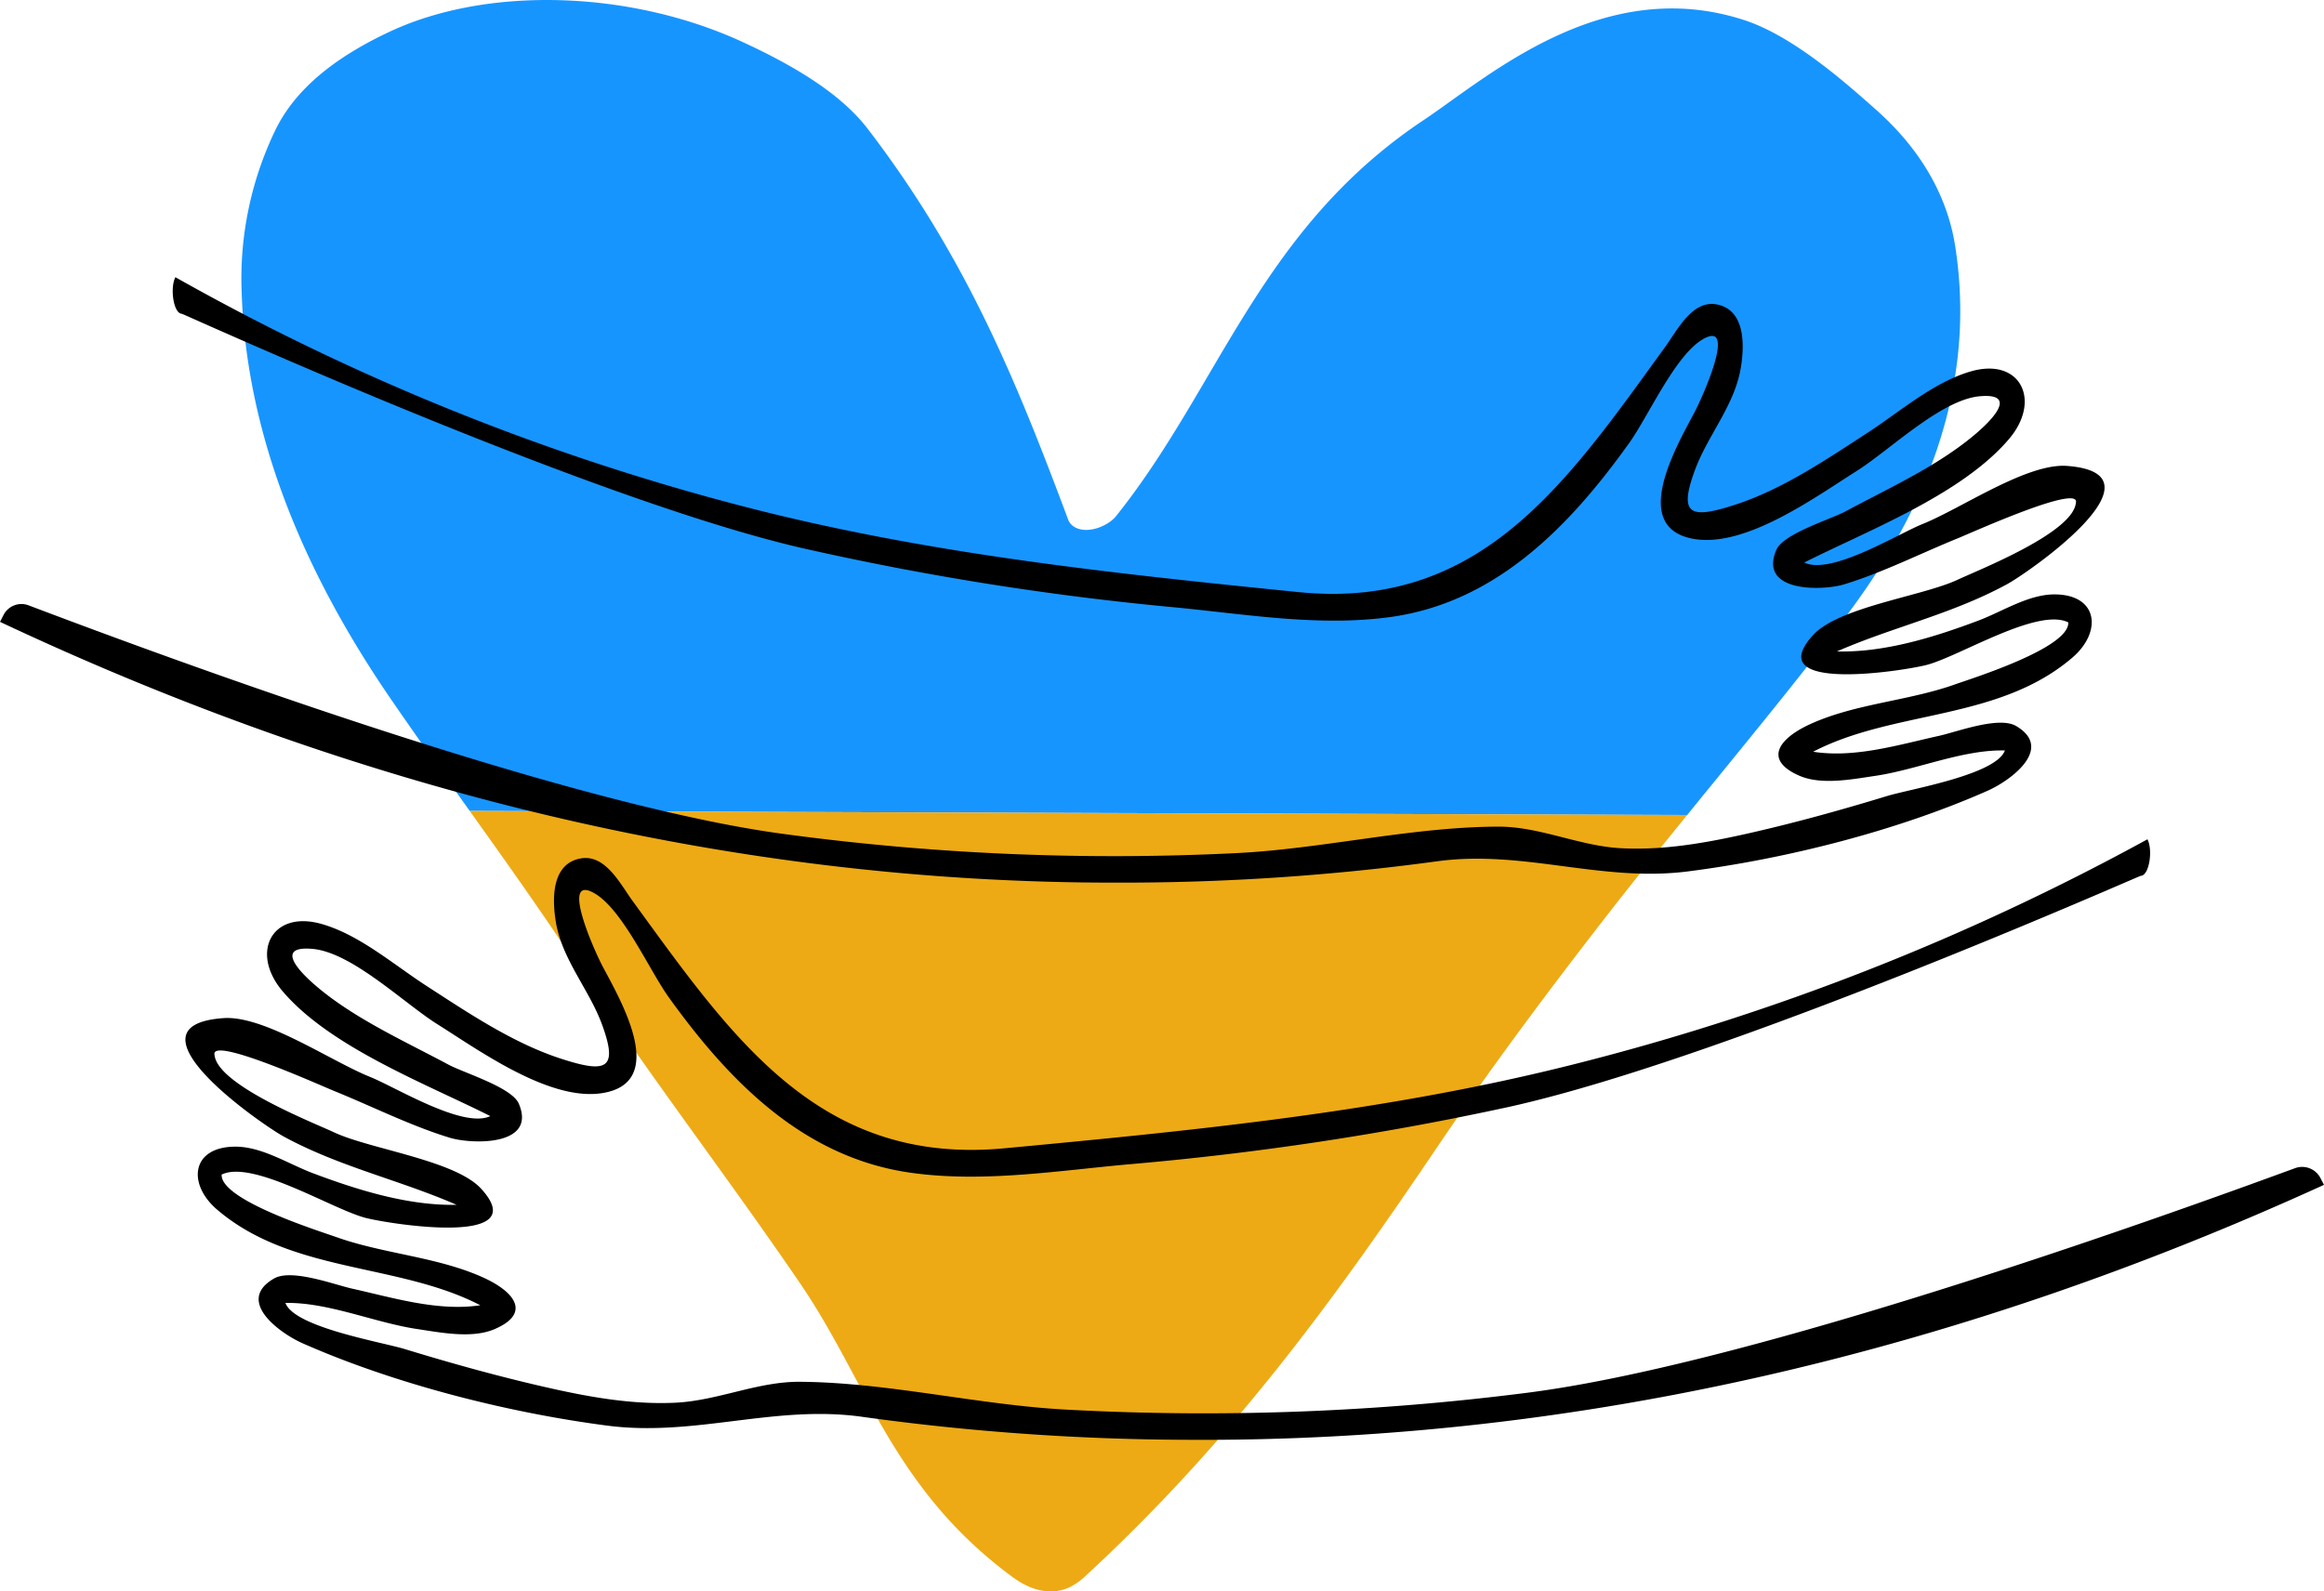
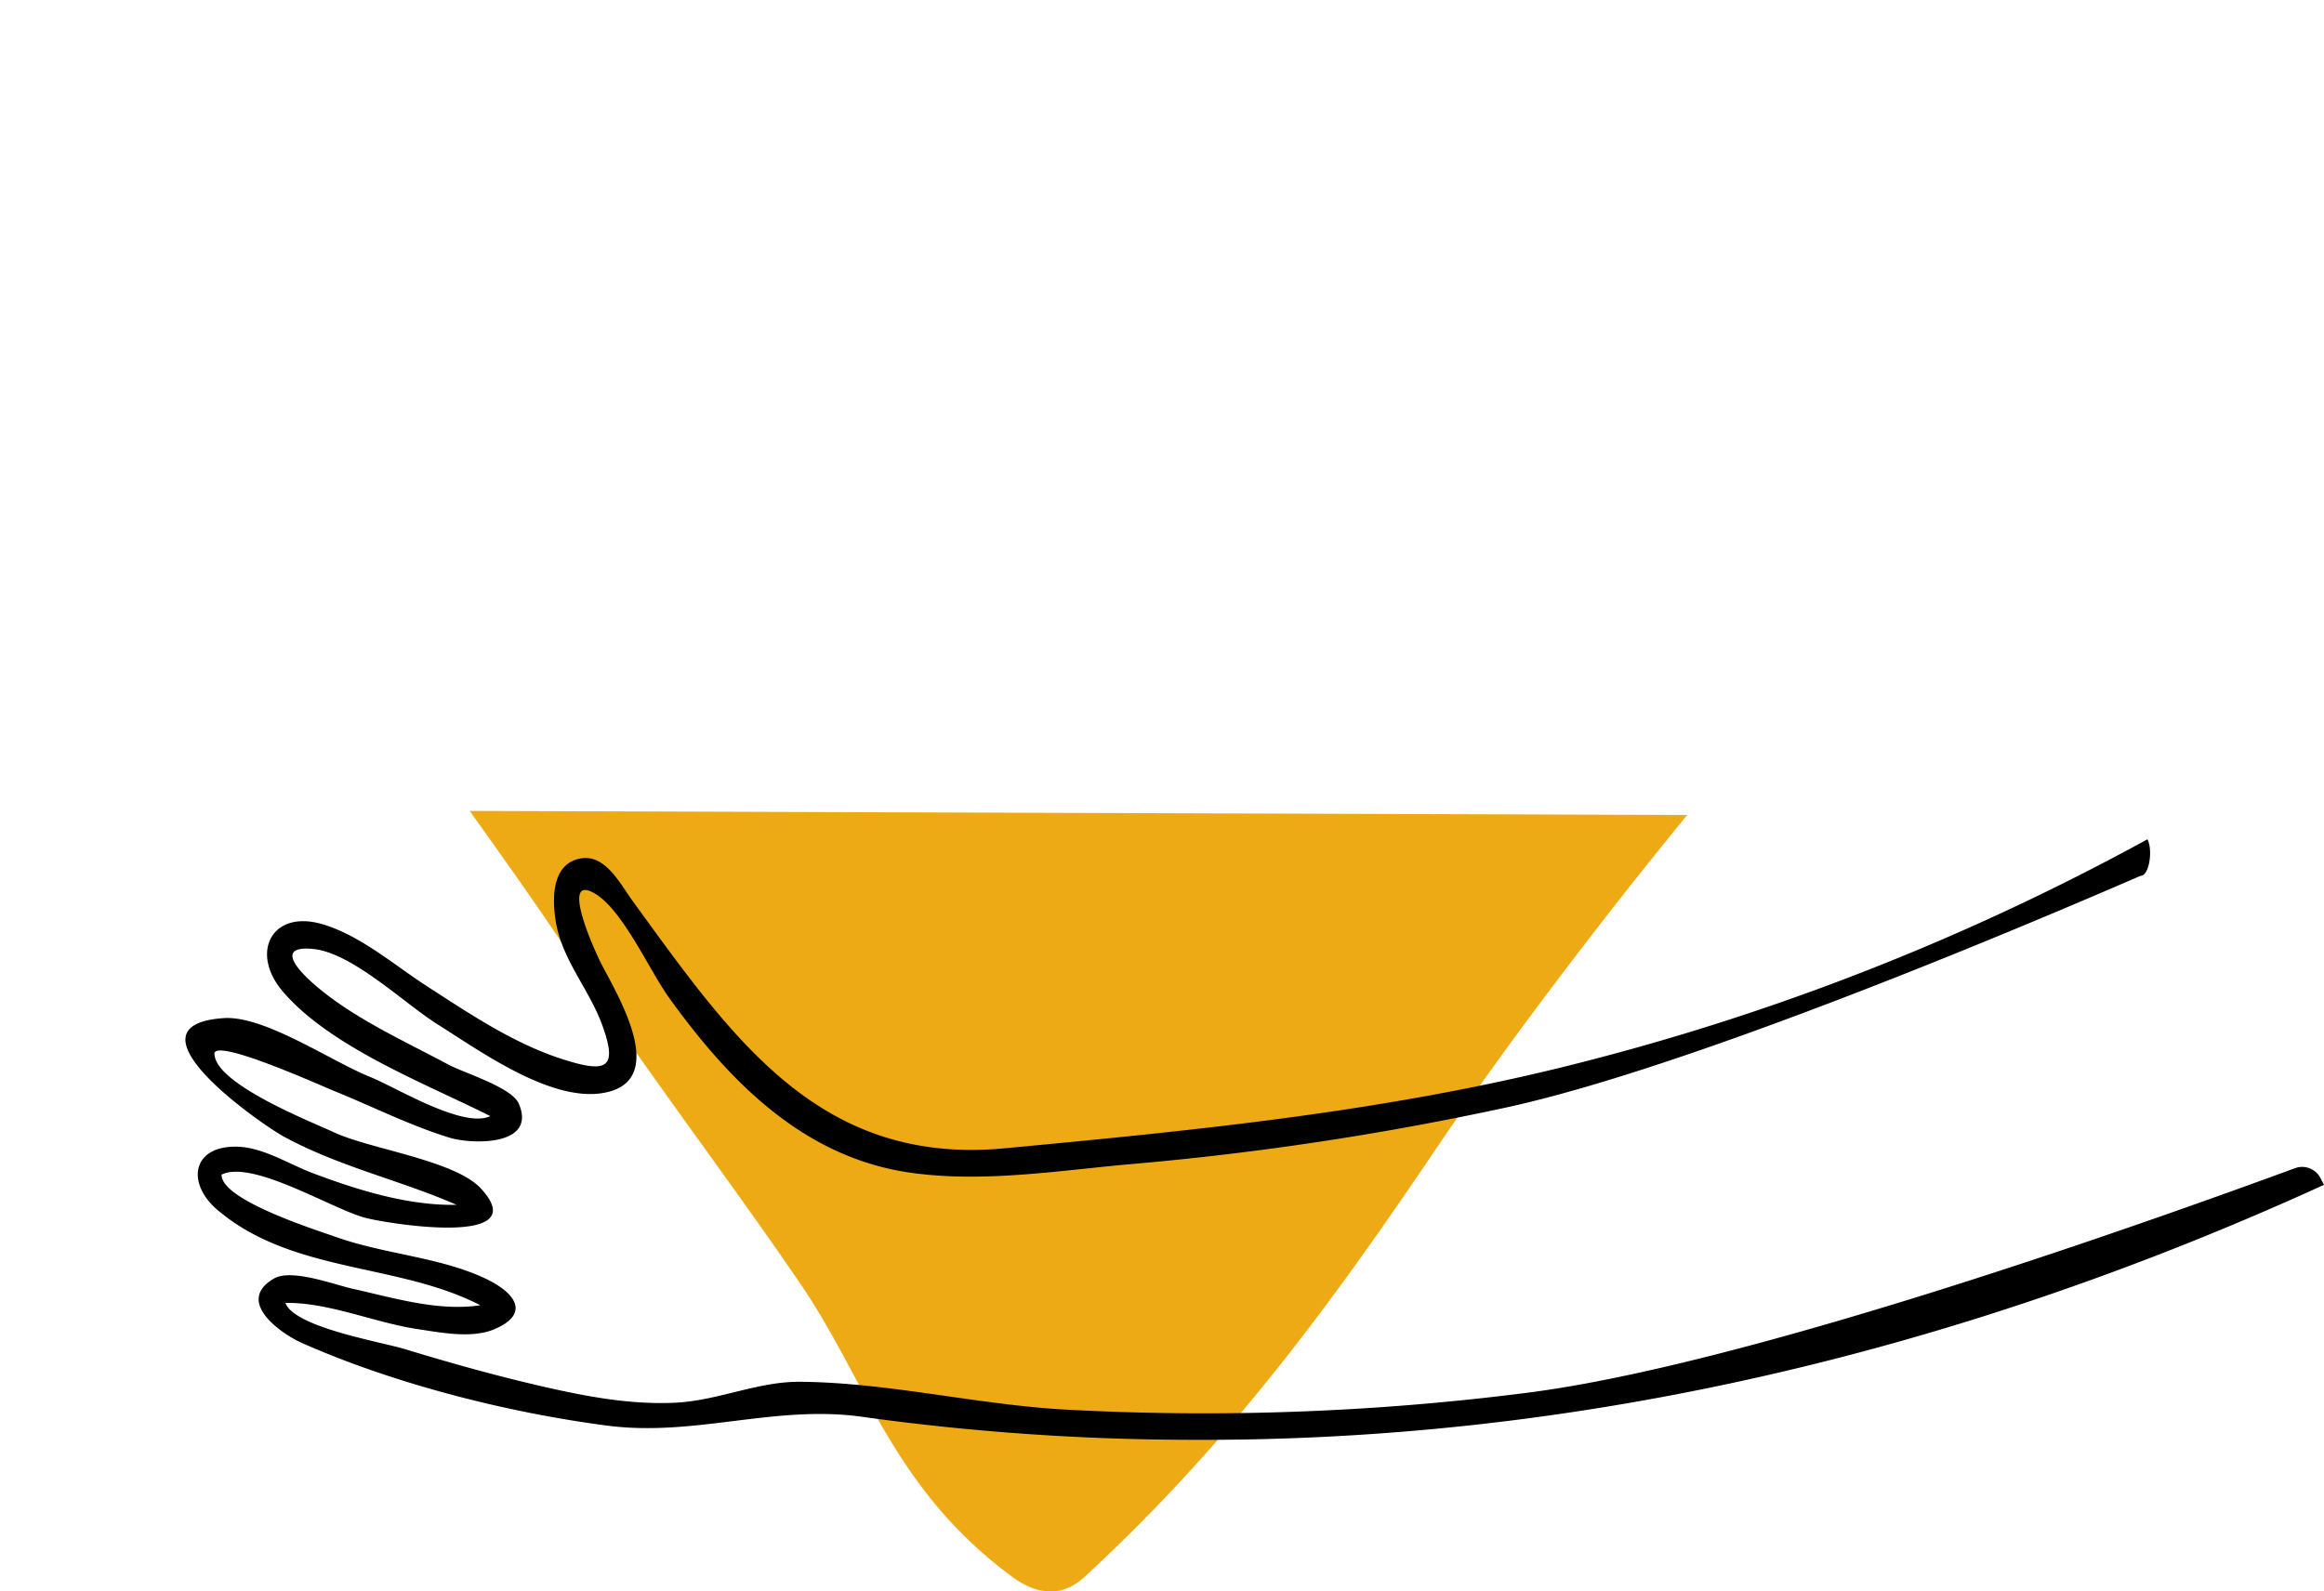
<svg xmlns="http://www.w3.org/2000/svg" width="577.12" height="395.314" viewBox="0 0 577.12 395.314">
  <defs>
    <clipPath id="clip-path">
      <rect id="Rectangle_241" data-name="Rectangle 241" width="577.12" height="395.314" fill="none" />
    </clipPath>
  </defs>
  <g id="Group_106" data-name="Group 106" transform="translate(-110 -1461)">
    <g id="Group_105" data-name="Group 105" transform="translate(110 1461)">
      <g id="Group_104" data-name="Group 104" transform="translate(0 0)" clip-path="url(#clip-path)">
-         <path id="Path_183" data-name="Path 183" d="M602.2,61.159c-1.793-11.542-7.789-23.378-19.676-33.918-7.25-6.43-20.413-18.2-32.58-22.2-35.314-11.613-63.928,14.249-79.756,24.8-40.71,27.132-50.621,66.215-76.424,98.434-1.82,2.273-7.1,4.678-10.454,2.524a3.8,3.8,0,0,1-1.536-2.126c-12.46-33.24-24.914-64.432-49.626-96.664C325.5,23.33,314.08,16.43,301.06,10.429,273.1-2.458,237.878-3.444,213.773,7.72c-14.02,6.494-23.928,14.552-28.808,24.758a84.973,84.973,0,0,0-8.281,40.371c1.206,33.981,14.264,67.612,37.126,100.928,6.34,9.239,12.922,18.448,19.494,27.658l302.329,1.02c13.186-16.228,26.557-32.4,39.046-48.828,21.817-28.693,32.633-59.6,27.522-92.47" transform="translate(-116.664 -0.002)" fill="#1795ff" />
        <path id="Path_184" data-name="Path 184" d="M370.128,631.644c17.4,26.585,37.608,52.8,55.654,79.3,16.4,24.082,22.715,50.455,52.114,72.373,2.4,1.792,5.514,3.717,9.347,3.91a10.952,10.952,0,0,0,5.44-1.077,15.5,15.5,0,0,0,3.729-2.651c36.568-33.709,62.191-69.247,87.325-106.459,13.122-19.429,27.4-38.57,42.143-57.554,6.533-8.409,13.261-16.762,20.037-25.1l-302.33-1.019c9.085,12.731,18.153,25.463,26.541,38.276" transform="translate(-226.947 -391.934)" fill="#edaa15" />
        <path id="Path_185" data-name="Path 185" d="M469,751.612a633.376,633.376,0,0,1-114.752,4.2c-21.856-1.19-44.262-6.761-66.014-6.907-10.511-.071-20.331,4.667-30.835,5.191-11.041.551-22.088-1.51-32.812-3.97-11.6-2.661-23.1-5.871-34.485-9.352-5.73-1.751-27.4-5.378-29.624-11.454,10.576-.217,22.238,4.92,32.691,6.476,5.785.862,13.566,2.443,19.192.052,9.151-3.89,5.14-9.2-2.541-12.741-11.368-5.235-24.83-5.923-36.652-10.129-4.325-1.539-28.874-9.209-28.529-15.544,7.733-3.775,27.585,8.667,35.772,10.763,6.005,1.537,41.993,7.265,28.642-7.275-6.485-7.063-27.573-9.8-36.466-13.965C167.1,684.4,143.64,675.2,142.879,667.753c-1.271-4.911,26.1,7.454,29.8,8.956,9.377,3.8,18.966,8.637,28.642,11.583,5.29,1.61,21.679,2.206,17.108-8.483-1.731-4.048-13.68-7.659-17.406-9.656-11.063-5.931-24.029-11.732-33.533-20.092-5.128-4.511-8.6-9.439-.268-8.689,9.8.883,22.717,13.521,31.018,18.728,10.335,6.484,27.794,19.167,40.893,17.1,16.441-2.588,4.829-22.645.184-31.354-2.077-3.893-10.832-23.381-2.035-18.25,6.955,4.057,13.586,19.108,18.378,25.783,15.181,21.143,33.694,39.941,60.274,43.622,17.795,2.465,35.965-.489,53.751-2.1a744.2,744.2,0,0,0,94.88-14.335c54.271-12.1,156.3-57.34,156.642-57.345,2.089-.028,3.081-6.359,1.668-9.074a602.414,602.414,0,0,1-142.165,55.822c-46.708,11.822-93.929,16.453-141.682,20.936-46.107,4.328-67.618-27.518-92.308-61.406-3.1-4.253-6.776-11.726-12.964-10.594-7.306,1.337-7.057,10.285-6.1,15.906,1.568,9.241,8.222,16.621,11.415,25.271,4.169,11.3,1,12.147-9.906,8.647-12.04-3.866-23.085-11.326-33.642-18.158-8.172-5.288-16.72-12.766-26.155-15.415-12.324-3.461-17.78,7.2-9.492,16.855,11.895,13.86,35.525,22.864,51.478,30.894-6.728,3.2-23.43-7.147-29.836-9.725-9.856-3.968-26.24-15.311-36.4-14.611-26.154,1.8,9.545,26.491,14.977,29.439,13.9,7.543,28.663,10.734,42.893,16.94-12.025.237-24.52-3.654-35.676-7.851-6.041-2.272-12.621-6.6-19.238-6.6-10.975,0-12.045,9.256-4.543,15.659,18.6,15.873,44.974,13.177,65.34,23.738-10.513,1.581-21.643-1.862-31.826-4.129-4.451-.991-15.017-5.02-19.379-2.523-9.731,5.571,1.45,13.615,7.1,16.11,22.9,10.108,50.884,17.213,75.594,20.437,21.922,2.86,41.611-5.279,63.466-2.167a599.032,599.032,0,0,0,80.35,5.691c98.291.66,193.183-22.521,282.536-63.329q-.428-.825-.855-1.651a5.111,5.111,0,0,0-6.3-2.5c-22.79,8.342-131.618,48.236-190.56,55.777" transform="translate(-89.598 -405.662)" />
-         <path id="Path_186" data-name="Path 186" d="M194.25,341.1a613.11,613.11,0,0,0,112.869,4.8c21.508-1.077,43.578-6.533,64.978-6.567,10.341-.016,19.978,4.772,30.309,5.349,10.859.607,21.737-1.4,32.3-3.8,11.425-2.6,22.754-5.752,33.973-9.174,5.646-1.722,26.982-5.237,29.2-11.3-10.4-.271-21.9,4.805-32.193,6.308-5.7.831-13.357,2.374-18.88-.047-8.983-3.937-5.01-9.23,2.564-12.727,11.21-5.176,24.457-5.795,36.109-9.94,4.262-1.516,28.452-9.061,28.144-15.4-7.589-3.815-27.181,8.525-35.246,10.579-5.916,1.506-41.348,7.049-28.141-7.422,6.415-7.029,27.174-9.661,35.945-13.777,5.407-2.537,28.537-11.616,29.323-19.058,1.274-4.9-25.711,7.32-29.364,8.8-9.244,3.754-18.7,8.539-28.236,11.435-5.213,1.583-21.339,2.094-16.789-8.571,1.723-4.038,13.5-7.588,17.173-9.567,10.913-5.874,23.7-11.608,33.09-19.919,5.067-4.484,8.5-9.395.307-8.687-9.644.832-22.417,13.4-30.609,18.568-10.2,6.43-27.439,19.023-40.315,16.894-16.161-2.673-4.637-22.67-.023-31.354,2.062-3.882,10.774-23.324,2.094-18.239-6.863,4.02-13.461,19.038-18.21,25.688-15.041,21.064-33.347,39.767-59.515,43.311-17.518,2.373-35.379-.674-52.869-2.377a721.224,721.224,0,0,1-93.269-14.824c-53.33-12.376-153.479-58.145-153.813-58.151-2.055-.039-3-6.374-1.6-9.082a587.125,587.125,0,0,0,139.579,56.553c45.891,12.062,92.322,16.937,139.277,21.665,45.338,4.566,66.66-27.169,91.118-60.929,3.07-4.237,6.725-11.691,12.807-10.527,7.181,1.374,6.891,10.321,5.924,15.937-1.59,9.233-8.172,16.579-11.357,25.212-4.159,11.273-1.041,12.142,9.7,8.7,11.864-3.8,22.767-11.208,33.188-17.984,8.066-5.246,16.513-12.68,25.808-15.281,12.142-3.4,17.456,7.29,9.254,16.9-11.771,13.8-35.063,22.681-50.8,30.628,6.6,3.239,23.086-7.026,29.4-9.572,9.716-3.917,25.891-15.176,35.878-14.423,25.72,1.938-9.523,26.442-14.881,29.361-13.711,7.472-28.253,10.586-42.282,16.719,11.828.3,24.141-3.528,35.137-7.667,5.954-2.241,12.449-6.537,18.959-6.5,10.8.059,11.8,9.318,4.391,15.682-18.375,15.777-44.31,12.945-64.4,23.4,10.334,1.635,21.3-1.75,31.33-3.965,4.384-.968,14.8-4.942,19.077-2.423,9.545,5.622-1.495,13.608-7.067,16.073-22.578,9.989-50.145,16.951-74.47,20.047-21.581,2.747-40.909-5.494-62.426-2.493a579.933,579.933,0,0,1-79.074,5.277C180.935,353.4,87.7,329.729,0,288.46q.425-.822.849-1.646a4.994,4.994,0,0,1,6.212-2.47C29.439,292.8,136.3,333.258,194.25,341.1" transform="translate(0 -133.989)" />
      </g>
    </g>
  </g>
</svg>